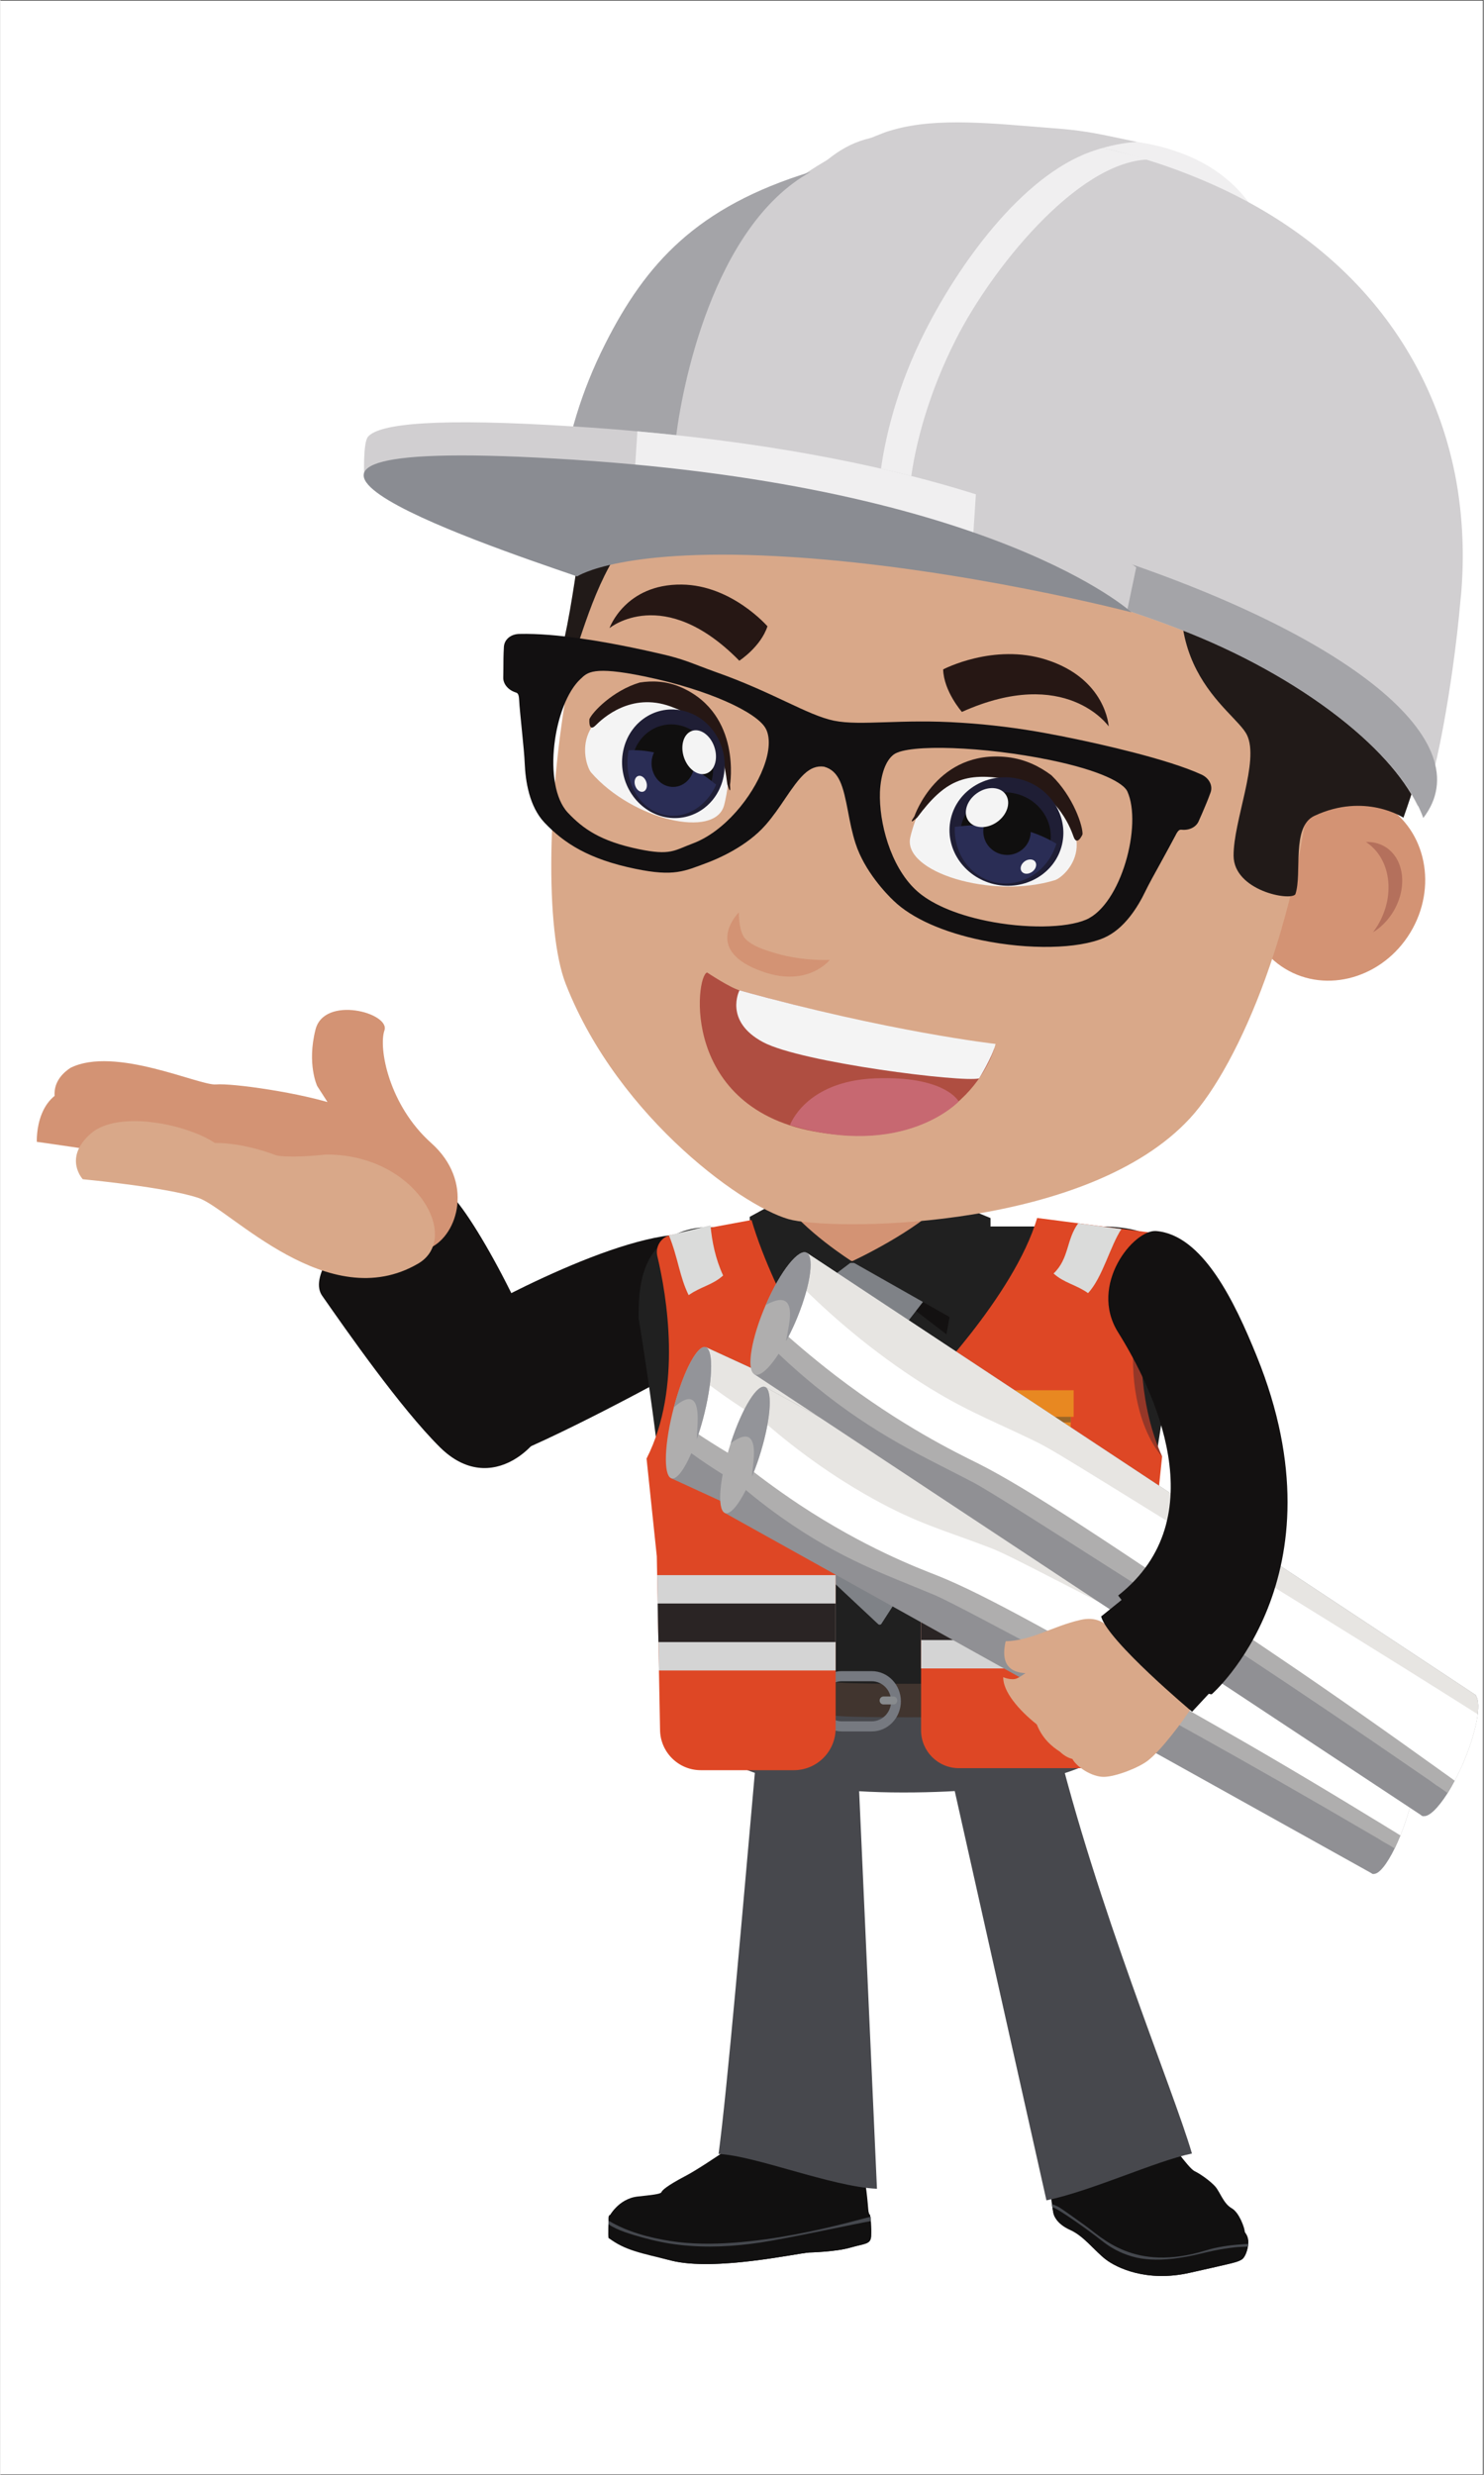
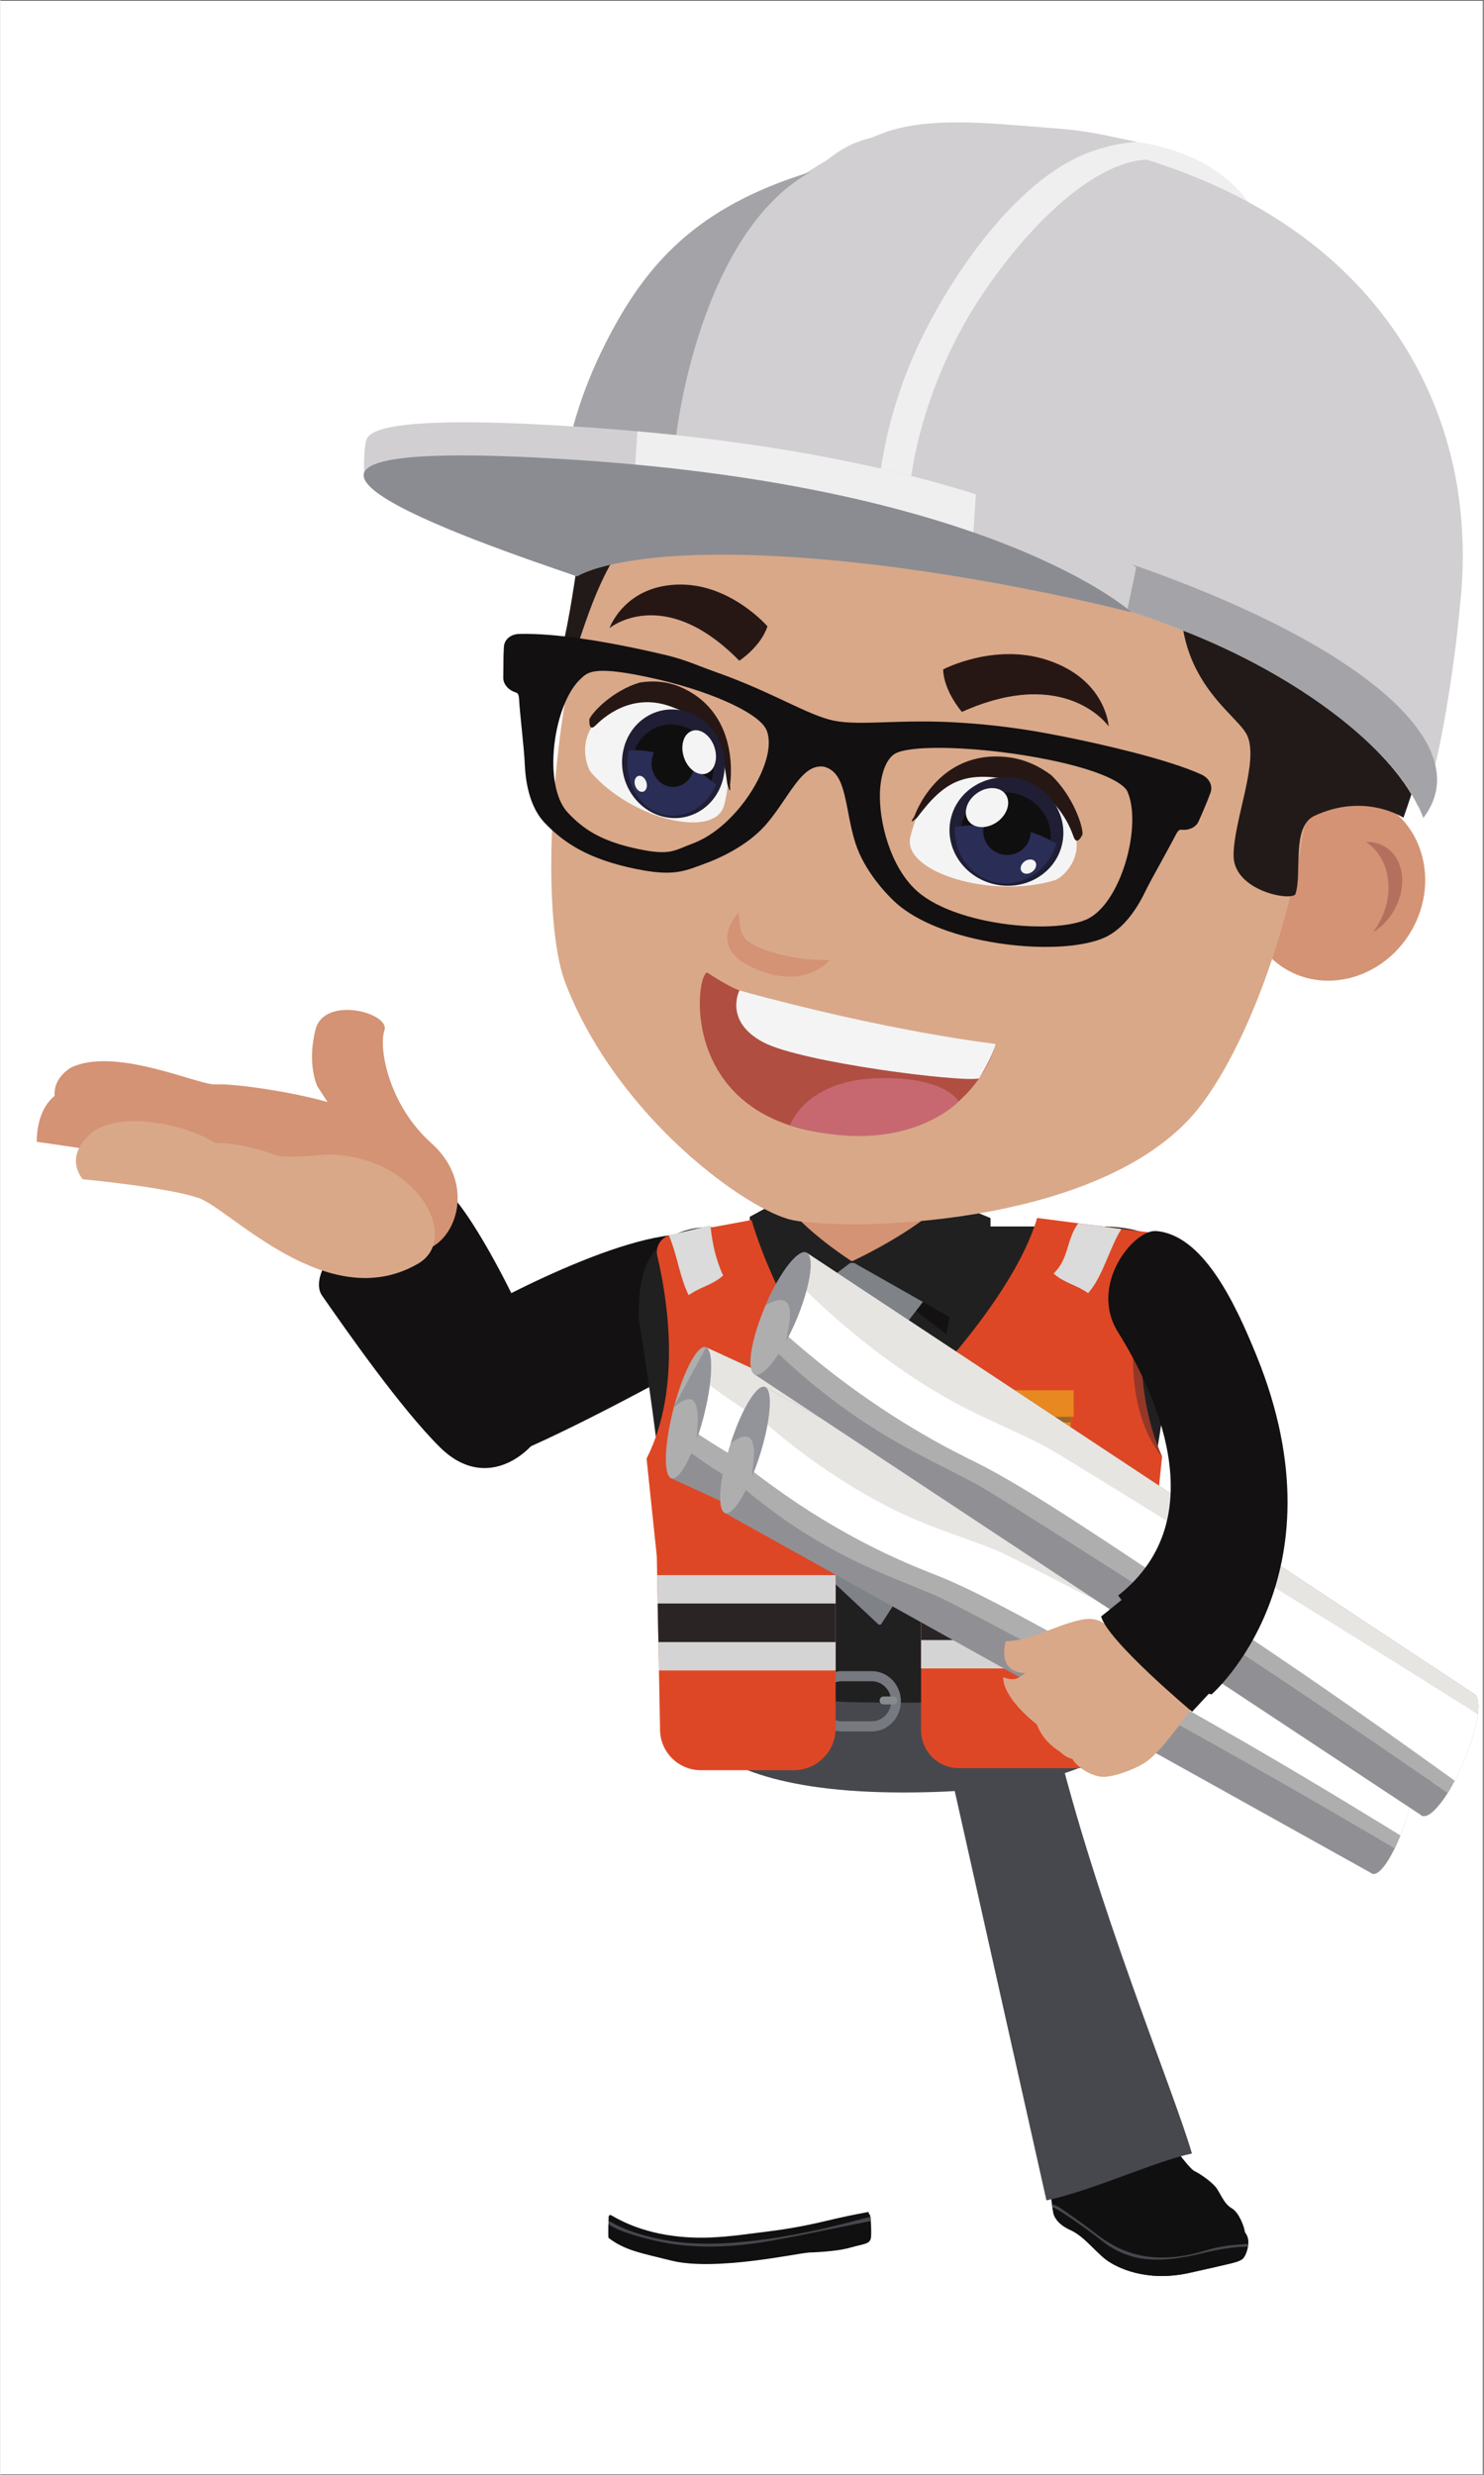
<svg xmlns="http://www.w3.org/2000/svg" width="300" zoomAndPan="magnify" viewBox="0 0 224.88 375" height="500" preserveAspectRatio="xMidYMid meet" version="1.0">
  <rect x="0" y="0" width="224.88" height="375" fill="#333333" stroke="none" />
  <defs>
    <clipPath id="b2ccc9da3e">
      <path d="M 0 0.102 L 224.762 0.102 L 224.762 374.898 L 0 374.898 Z M 0 0.102 " clip-rule="nonzero" />
    </clipPath>
    <clipPath id="55abd21fb1">
      <path d="M 5.105 164 L 46 164 L 46 176 L 5.105 176 Z M 5.105 164 " clip-rule="nonzero" />
    </clipPath>
    <clipPath id="3aee835005">
      <path d="M 214 256 L 224.738 256 L 224.738 276 L 214 276 Z M 214 256 " clip-rule="nonzero" />
    </clipPath>
    <clipPath id="2e743fb08c">
      <path d="M 116 189 L 224.738 189 L 224.738 272 L 116 272 Z M 116 189 " clip-rule="nonzero" />
    </clipPath>
    <clipPath id="c2d9b65e08">
      <path d="M 117 189 L 224.738 189 L 224.738 270 L 117 270 Z M 117 189 " clip-rule="nonzero" />
    </clipPath>
  </defs>
  <g clip-path="url(#b2ccc9da3e)">
    <path fill="#ffffff" d="M 0 0.102 L 224.879 0.102 L 224.879 382.395 L 0 382.395 Z M 0 0.102 " fill-opacity="1" fill-rule="nonzero" />
    <path fill="#ffffff" d="M 0 0.102 L 224.879 0.102 L 224.879 374.898 L 0 374.898 Z M 0 0.102 " fill-opacity="1" fill-rule="nonzero" />
    <path fill="#ffffff" d="M 0 0.102 L 224.879 0.102 L 224.879 374.898 L 0 374.898 Z M 0 0.102 " fill-opacity="1" fill-rule="nonzero" />
  </g>
  <path fill="#131111" d="M 106.016 187.117 C 95.633 185.68 73.926 197.562 66.926 201.617 C 60.414 205.383 65.312 224.961 74.633 221.551 C 83.953 218.141 100.578 209.008 103.668 207.32 C 110.863 203.395 119.832 189.031 106.016 187.117 " fill-opacity="1" fill-rule="nonzero" />
  <path fill="#131111" d="M 69.031 181.844 C 74.113 187.961 84.293 208.23 83.469 213.652 C 82.707 218.684 74.469 227.062 66.637 219.293 C 60.645 213.352 52.449 201.586 48.781 196.336 C 45.109 191.078 63.355 175.016 69.031 181.844 " fill-opacity="1" fill-rule="nonzero" />
  <path fill="#d39374" d="M 51.148 167.484 C 45.762 165.613 35.18 164.105 32.688 164.324 C 30.199 164.543 17.344 158.457 10.625 161.809 C 6.867 164.289 8.613 167.602 8.613 167.602 C 8.613 167.602 47.629 177.621 51.113 173.148 C 54.598 168.68 51.148 167.484 51.148 167.484 " fill-opacity="1" fill-rule="nonzero" />
  <g clip-path="url(#55abd21fb1)">
    <path fill="#d39374" d="M 12.191 173.984 C 8.09 173.371 5.523 173.02 5.523 173.02 C 5.523 173.02 5.105 164.492 12.754 164.711 C 20.406 164.934 27.695 168.273 27.695 168.273 C 27.695 168.273 35.516 168.008 39.309 169.594 C 43.105 171.184 45.09 172.418 45.09 172.418 C 45.09 172.418 38.137 177.844 12.191 173.984 " fill-opacity="1" fill-rule="nonzero" />
  </g>
  <path fill="#d39374" d="M 65.133 189.105 C 69.453 187.09 71.789 178.973 65.336 173.215 C 58.883 167.461 57.305 158.797 58.227 156.141 C 59.145 153.484 49.109 150.781 47.777 156.004 C 46.449 161.223 48.031 164.562 48.031 164.562 L 49.602 167 C 49.602 167 34.113 169.957 33.656 176.832 C 33.203 183.707 65.133 189.105 65.133 189.105 " fill-opacity="1" fill-rule="nonzero" />
  <path fill="#d9a889" d="M 63.348 191.465 C 70.031 187.547 62.859 174.789 49.281 174.949 C 43.27 175.57 41.762 175.043 41.762 175.043 C 41.762 175.043 37.105 173.16 32.508 173.188 C 28.402 170.41 17.855 168.102 13.676 171.793 C 9.496 175.484 12.492 178.688 12.492 178.688 C 12.492 178.688 25.352 179.902 30.09 181.543 C 34.832 183.191 49.711 199.445 63.348 191.465 " fill-opacity="1" fill-rule="nonzero" />
  <path fill="#111010" d="M 161.363 320.887 C 160.504 321.352 160.891 322.066 160.273 324.941 C 159.68 327.734 159.434 329.57 159.41 330.566 C 159.383 331.547 159.559 331.211 159.371 331.941 C 159.188 332.668 159.566 334.969 159.66 335.375 C 159.758 335.785 160.18 336.988 162.238 337.91 C 164.273 338.824 165.918 341.082 167.586 342.363 C 169.227 343.621 173.777 345.859 180.297 344.398 C 186.93 342.906 187.465 342.816 188.18 342.398 C 188.895 341.977 189.328 340.16 189.18 339.324 C 189.031 338.48 188.676 338.434 188.652 338.035 C 188.629 337.641 187.879 335.281 186.672 334.598 C 185.449 333.91 184.914 332.145 184.207 331.332 C 183.488 330.508 181.883 329.367 181.043 328.98 C 180.195 328.586 176.945 324.117 176.371 322.898 C 175.793 321.664 174.539 320.133 173.137 320.711 C 171.742 321.285 169.453 321.109 168.469 321.172 C 167.484 321.238 166.891 321.395 165.695 320.707 C 164.496 320.012 161.363 320.887 161.363 320.887 " fill-opacity="1" fill-rule="nonzero" />
  <path fill="#111010" d="M 185.559 339.695 C 185.457 339.707 185.348 339.727 185.246 339.742 C 185.41 339.707 185.398 339.715 185.203 339.754 C 185.047 339.781 184.891 339.812 184.73 339.848 C 184.422 339.918 184.109 339.992 183.801 340.074 C 183.184 340.238 182.574 340.422 181.961 340.598 C 180.609 340.992 179.254 341.363 177.883 341.531 C 175.223 341.855 172.531 341.348 170.238 340.281 C 167.941 339.207 166.168 337.496 164.172 335.918 C 163.895 335.703 163.613 335.484 163.328 335.273 C 163.203 335.184 163.078 335.098 162.949 335.012 C 162.898 334.973 162.867 334.953 162.844 334.938 C 162.82 334.926 162.797 334.906 162.766 334.891 C 162.277 334.586 161.75 334.332 161.211 334.09 C 160.582 333.809 159.953 333.52 159.355 333.184 C 159.426 334.086 159.602 335.113 159.66 335.375 C 159.758 335.785 160.18 336.988 162.238 337.91 C 164.273 338.824 165.918 341.082 167.586 342.363 C 169.227 343.621 173.777 345.859 180.297 344.398 C 186.93 342.906 187.465 342.816 188.18 342.398 C 188.863 341.996 189.289 340.32 189.199 339.441 C 187.984 339.5 186.773 339.52 185.559 339.695 " fill-opacity="1" fill-rule="nonzero" />
  <path fill="#45484e" d="M 166.816 339.395 C 168.379 340.648 169.738 341.359 171.504 341.895 C 175.23 343.023 179.91 341.98 181.797 341.531 C 182.965 341.25 184.707 340.812 187.207 340.527 C 187.75 340.461 188.598 340.453 189.141 340.422 C 189.195 340.188 189.176 340.238 189.195 340.016 C 188.801 340.031 188.406 340.07 188.016 340.094 C 186.316 340.211 184.445 340.48 182.785 340.996 C 171.848 344.367 167.031 339.012 164.348 337.145 C 163.688 336.68 161.23 334.898 160.633 334.527 C 160.266 334.293 159.848 334.137 159.434 333.977 C 159.48 334.332 159.473 334.191 159.516 334.453 C 160.457 334.703 165.355 338.223 166.816 339.395 " fill-opacity="1" fill-rule="nonzero" />
  <path fill="#47484d" d="M 180.66 326.316 C 177.816 316.57 166.188 288.867 159.898 262.859 L 143.52 266.152 L 158.598 333.414 C 165.672 331.922 174.965 327.516 180.66 326.316 " fill-opacity="1" fill-rule="nonzero" />
-   <path fill="#111010" d="M 115.504 321.961 C 115.055 322.367 106.996 328.066 103.984 329.656 C 100.973 331.242 100.332 331.887 100.219 332.18 C 100.105 332.473 98.609 332.617 96.648 332.828 C 93.629 333.152 92.215 335.969 92.215 336.055 C 92.215 336.145 92.16 338.965 92.215 339.109 C 92.273 339.258 97.188 341.41 101.754 342.551 C 108.367 344.191 120.773 341.43 122.645 341.316 C 122.645 341.316 126.633 341.227 128.863 340.578 C 131.094 339.934 131.957 340.109 132.016 338.82 C 132.066 337.523 131.957 335.676 131.793 335.559 C 131.625 335.441 131.625 335.234 131.512 333.941 C 131.402 332.652 131.207 331.035 131.066 330.562 C 130.926 330.094 130.953 330.508 130.926 329.832 C 130.898 329.152 131.012 327.598 130.453 326.836 C 129.895 326.074 128.805 325.863 128.055 326.426 C 127.301 326.98 126.156 328.453 124.344 328.598 C 122.531 328.742 120.078 327.98 119.297 326.715 C 118.516 325.453 116.676 322.605 116.285 322.664 C 115.895 322.723 115.504 321.961 115.504 321.961 " fill-opacity="1" fill-rule="nonzero" />
  <path fill="#111010" d="M 131.793 335.559 C 131.707 335.496 131.664 335.414 131.629 335.172 C 129.504 335.551 127.395 336 125.297 336.504 C 122.375 337.203 119.461 337.75 116.488 338.113 C 113.555 338.473 110.598 338.93 107.648 339.043 C 102.582 339.25 97.184 338.371 92.715 335.73 C 92.191 335.422 92.215 335.969 92.215 336.055 C 92.215 336.145 92.094 339.02 92.215 339.109 C 94.707 341.016 97.188 341.41 101.754 342.551 C 108.367 344.191 120.773 341.43 122.645 341.316 C 122.645 341.316 126.633 341.227 128.863 340.578 C 131.094 339.934 131.957 340.109 132.016 338.82 C 132.066 337.523 131.957 335.676 131.793 335.559 " fill-opacity="1" fill-rule="nonzero" />
  <path fill="#45484e" d="M 97.219 339.004 C 99.105 339.539 101.039 339.945 102.988 340.164 C 107.102 340.629 111.191 340.414 115.277 339.797 C 119.52 339.16 130.648 336.75 131.996 336.555 C 131.98 336.148 131.926 335.969 131.902 335.922 C 130.438 336.184 113.539 341.426 101.703 339.594 C 98.527 339.105 95.035 338.199 92.203 336.488 C 92.195 336.645 92.191 336.836 92.184 337.039 C 93.66 338.008 95.551 338.531 97.219 339.004 " fill-opacity="1" fill-rule="nonzero" />
-   <path fill="#47484d" d="M 114.641 264.277 C 114.68 264.352 114.715 264.426 114.754 264.504 C 112.461 290.336 110.195 316.668 108.887 326.383 C 114.426 326.629 126.031 331.352 132.902 331.66 L 129.914 265.035 L 114.641 264.277 " fill-opacity="1" fill-rule="nonzero" />
  <path fill="#47484d" d="M 173.004 254.059 C 174.047 258.66 174.227 271.609 136.863 271.609 C 98.027 271.609 102.246 254.059 102.246 254.059 C 102.246 254.059 145.047 257.324 173.004 254.059 " fill-opacity="1" fill-rule="nonzero" />
  <path fill="#d39374" d="M 125.969 169.652 C 125.969 169.652 137.293 168.578 137.543 169.652 C 138.406 173.367 140.598 183.422 143.398 183.422 C 146.82 183.422 146.414 186.117 151.246 186.117 C 151.246 199.098 133.098 243.438 133.098 243.438 C 133.098 243.438 113.734 199.527 113.734 186.551 C 118.859 186.551 118.184 183.422 121.66 183.422 C 124.918 183.422 125.969 169.652 125.969 169.652 " fill-opacity="1" fill-rule="nonzero" />
  <path fill="#202020" d="M 179.004 199.184 C 179.348 191.801 178.219 185.844 166.793 185.844 L 148.617 185.844 L 129.137 191.152 L 115.16 185.844 L 106.109 186.004 C 96.664 187.137 96.773 195.77 96.773 199.773 C 96.773 199.773 100.945 225.078 100.945 235.738 C 100.945 240.359 102.293 250.109 102.293 250.109 C 102.293 257.082 119.621 257.316 127.02 257.84 C 130.07 258.055 144.656 258.055 147.707 257.84 C 155.105 257.316 172.949 257.082 172.949 250.109 C 172.949 250.109 173.781 240.359 173.781 235.738 C 173.781 225.078 179.004 199.184 179.004 199.184 " fill-opacity="1" fill-rule="nonzero" />
  <path fill="#131111" d="M 129.137 191.152 L 118.906 201.777 C 118.906 201.777 114.965 178.09 119.145 184.113 C 122.484 188.93 129.137 191.152 129.137 191.152 " fill-opacity="1" fill-rule="nonzero" />
  <path fill="#131111" d="M 129.055 191.152 L 143.434 202.188 C 143.434 202.188 148.062 178.137 142.527 184.188 C 138.102 189.023 129.055 191.152 129.055 191.152 " fill-opacity="1" fill-rule="nonzero" />
-   <path fill="#41352f" d="M 147.473 254.98 C 144.555 255.195 130.586 255.195 127.668 254.98 C 121.172 254.5 104.617 254.262 101.914 248.848 C 101.699 250.883 101.527 252.328 101.527 252.328 C 101.527 259.301 120.582 259.535 127.668 260.059 C 130.586 260.273 144.555 260.273 147.473 260.059 C 154.555 259.535 173.613 259.301 173.613 252.328 C 173.613 252.328 173.441 250.883 173.227 248.848 C 170.52 254.262 153.969 254.5 147.473 254.98 " fill-opacity="1" fill-rule="nonzero" />
  <path fill="#47484d" d="M 146.727 254.168 L 148.855 254.168 L 148.855 260.688 L 146.727 260.688 L 146.727 254.168 " fill-opacity="1" fill-rule="nonzero" />
  <path fill="#47484d" d="M 112.609 253.141 L 114.734 253.656 L 114.734 260.172 L 112.609 259.66 L 112.609 253.141 " fill-opacity="1" fill-rule="nonzero" />
  <path fill="#767980" d="M 127.57 254.754 C 125.949 254.754 124.629 256.117 124.629 257.789 C 124.629 259.469 125.949 260.828 127.57 260.828 L 132.109 260.828 C 133.73 260.828 135.047 259.469 135.047 257.789 C 135.047 256.117 133.73 254.754 132.109 254.754 Z M 123.152 257.789 C 123.152 255.273 125.133 253.223 127.57 253.223 L 132.109 253.223 C 134.547 253.223 136.527 255.273 136.527 257.789 C 136.527 260.309 134.547 262.359 132.109 262.359 L 127.57 262.359 C 125.133 262.359 123.152 260.309 123.152 257.789 " fill-opacity="1" fill-rule="nonzero" />
  <path fill="#888b8e" d="M 133.305 257.668 C 133.305 257.336 133.57 257.066 133.891 257.066 L 135.398 257.066 C 135.723 257.066 135.984 257.336 135.984 257.668 C 135.984 258.004 135.723 258.273 135.398 258.273 L 133.891 258.273 C 133.57 258.273 133.305 258.004 133.305 257.668 " fill-opacity="1" fill-rule="nonzero" />
  <path fill="#7f8287" d="M 122.691 236.309 C 122.691 236.309 121.812 231.84 122.703 225.582 C 123.488 220.078 126.387 203.758 126.387 203.758 C 126.414 203.648 126.52 203.562 126.648 203.551 L 129.773 203.223 C 129.828 203.156 129.918 203.109 130.02 203.109 L 130.023 203.109 L 130.062 203.117 L 130.426 203.156 L 130.793 203.121 L 130.828 203.117 C 130.906 203.117 130.977 203.141 131.031 203.184 C 131.051 203.199 131.066 203.211 131.078 203.227 L 134.203 203.551 C 134.336 203.562 134.438 203.648 134.469 203.758 C 134.469 203.758 133.891 216.078 134.719 225.32 C 135.258 231.387 140.238 235.746 140.211 235.77 L 133.539 246.105 C 133.48 246.16 133.398 246.188 133.316 246.188 C 133.23 246.188 133.148 246.16 133.09 246.105 C 133.09 246.105 122.676 236.387 122.691 236.309 " fill-opacity="1" fill-rule="nonzero" />
  <path fill="#7f8287" d="M 121.566 191.344 L 120.359 196.531 C 120.359 196.531 125.465 202.98 125.516 203.48 C 125.566 203.98 126.723 203.914 126.723 203.914 L 134.113 203.914 C 134.113 203.914 135.254 203.98 135.309 203.48 C 135.363 202.98 140.453 196.547 140.453 196.547 L 139.191 191.309 C 135.562 191.371 125.418 191.387 121.566 191.344 " fill-opacity="1" fill-rule="nonzero" />
  <path fill="#202020" d="M 129.137 191.152 L 118.238 199.395 C 118.238 199.395 113.699 195.523 113.617 184.379 L 118.477 181.73 C 121.816 186.547 129.137 191.152 129.137 191.152 " fill-opacity="1" fill-rule="nonzero" />
  <path fill="#202020" d="M 129.055 191.152 L 144.27 199.773 C 144.27 199.773 150.367 195.922 150.117 184.57 L 143.363 181.773 C 138.938 186.609 129.055 191.152 129.055 191.152 " fill-opacity="1" fill-rule="nonzero" />
  <path fill="#de4725" d="M 113.887 184.863 L 101.703 187.121 C 100.203 187.402 99.25 188.875 99.605 190.355 C 100.996 196.188 103.441 210.254 97.969 221.016 L 99.523 235.824 L 100.016 262.168 C 100.078 265.535 102.828 268.234 106.199 268.234 L 120.297 268.234 C 123.797 268.234 126.637 265.395 126.637 261.895 L 126.637 211.051 C 126.637 211.051 117.387 196.805 113.887 184.863 " fill-opacity="1" fill-rule="nonzero" />
  <path fill="#d4d4d4" d="M 126.637 253.121 L 99.844 253.121 L 99.578 238.672 L 126.637 238.672 L 126.637 253.121 " fill-opacity="1" fill-rule="nonzero" />
  <path fill="#2a2424" d="M 126.637 248.82 L 99.766 248.82 L 99.656 242.977 L 126.637 242.977 L 126.637 248.82 " fill-opacity="1" fill-rule="nonzero" />
  <path fill="#e88821" d="M 105.074 223.754 L 112.762 226.238 L 120.445 223.754 L 120.445 211.48 L 105.074 211.48 L 105.074 223.754 " fill-opacity="1" fill-rule="nonzero" />
  <path fill="#e88821" d="M 104.633 214.992 L 120.891 214.992 L 120.891 210.969 L 104.633 210.969 Z M 104.633 214.992 " fill-opacity="1" fill-rule="nonzero" />
  <path fill="#9b6627" d="M 105.074 215.832 L 120.445 215.832 L 120.445 214.992 L 105.074 214.992 Z M 105.074 215.832 " fill-opacity="1" fill-rule="nonzero" />
  <path fill="#ffffff" d="M 112.109 214.066 C 112.109 214.422 112.398 214.715 112.762 214.715 C 113.117 214.715 113.406 214.422 113.406 214.066 C 113.406 213.707 113.117 213.418 112.762 213.418 C 112.398 213.418 112.109 213.707 112.109 214.066 " fill-opacity="1" fill-rule="nonzero" />
  <path fill="#dadbda" d="M 104.352 196.25 C 102.969 193.469 102.746 190.574 101.359 187.188 L 107.664 185.664 C 107.879 188.109 108.422 190.773 109.578 193.273 C 107.949 194.742 106.203 194.945 104.352 196.25 " fill-opacity="1" fill-rule="nonzero" />
  <path fill="#de4725" d="M 157.188 184.555 L 175.527 186.922 C 175.527 186.922 169.059 206.789 176.137 220.711 L 174.582 235.516 L 174.09 261.859 C 174.027 265.227 171.277 267.926 167.906 267.926 L 145.32 267.926 C 142.156 267.926 139.59 265.359 139.59 262.195 L 139.59 210.742 C 139.59 210.742 153.691 196.496 157.188 184.555 " fill-opacity="1" fill-rule="nonzero" />
  <path fill="#d4d4d4" d="M 139.59 252.816 L 174.262 252.816 L 174.527 238.363 L 139.59 238.363 L 139.59 252.816 " fill-opacity="1" fill-rule="nonzero" />
  <path fill="#2a2424" d="M 139.59 248.512 L 174.344 248.512 L 174.449 242.668 L 139.59 242.668 L 139.59 248.512 " fill-opacity="1" fill-rule="nonzero" />
  <path fill="#e88821" d="M 162.281 223.445 L 154.594 225.934 L 146.906 223.445 L 146.906 211.176 L 162.281 211.176 L 162.281 223.445 " fill-opacity="1" fill-rule="nonzero" />
  <path fill="#e88821" d="M 162.723 214.688 L 146.465 214.688 L 146.465 210.66 L 162.723 210.66 L 162.723 214.688 " fill-opacity="1" fill-rule="nonzero" />
  <path fill="#9b6627" d="M 146.906 215.527 L 162.281 215.527 L 162.281 214.688 L 146.906 214.688 Z M 146.906 215.527 " fill-opacity="1" fill-rule="nonzero" />
  <path fill="#ffffff" d="M 155.242 213.758 C 155.242 214.117 154.953 214.406 154.594 214.406 C 154.234 214.406 153.945 214.117 153.945 213.758 C 153.945 213.398 154.234 213.109 154.594 213.109 C 154.953 213.109 155.242 213.398 155.242 213.758 " fill-opacity="1" fill-rule="nonzero" />
  <path fill="#dadbda" d="M 164.906 195.941 C 167.094 193.621 168.277 188.766 169.969 186.23 L 163.414 185.359 C 161.574 187.883 162.062 190.711 159.68 192.969 C 161.309 194.434 163.051 194.637 164.906 195.941 " fill-opacity="1" fill-rule="nonzero" />
  <path fill="#953728" d="M 175.527 186.922 C 175.527 186.922 169.395 205.574 176.137 220.711 C 176.137 220.711 166.609 211.176 175.527 186.922 " fill-opacity="1" fill-rule="nonzero" />
  <path fill="#d39374" d="M 213.754 141.336 C 209.582 148.184 201.086 150.625 194.777 146.785 C 188.465 142.941 186.727 134.277 190.898 127.426 C 195.07 120.578 203.566 118.141 209.879 121.98 C 216.188 125.82 217.926 134.484 213.754 141.336 " fill-opacity="1" fill-rule="nonzero" />
  <path fill="#b4705c" d="M 208.77 140.305 C 208.562 140.641 208.34 140.957 208.113 141.266 C 209.281 140.551 210.352 139.5 211.164 138.168 C 213.398 134.492 212.855 130.082 209.945 128.312 C 209.062 127.773 208.066 127.547 207.043 127.586 C 210.801 130.039 211.59 135.676 208.77 140.305 " fill-opacity="1" fill-rule="nonzero" />
  <path fill="#d9a889" d="M 195.633 77.934 C 194.734 75.93 176.234 69.297 172.879 69.223 C 159.082 68.914 121.371 58.695 106.016 61.949 C 88.719 65.617 87.895 94.039 86.543 100.98 C 82.789 120.262 82.562 141.047 85.719 149.109 C 93.793 169.711 113.562 183.559 120.129 184.887 C 128.152 186.504 165.004 186.07 180.348 169.465 C 187.965 161.223 197.078 139.172 198.852 115.465 C 199.77 103.156 199.973 87.605 195.633 77.934 " fill-opacity="1" fill-rule="nonzero" />
  <path fill="#d39374" d="M 125.746 145.449 C 125.746 145.449 121.836 145.68 117.715 144.492 C 115.723 143.918 114.102 143.375 113 142.312 C 111.93 141.285 111.961 138.25 111.961 138.25 C 111.961 138.25 106.141 144.012 115.711 147.277 C 122.523 149.605 125.746 145.449 125.746 145.449 " fill-opacity="1" fill-rule="nonzero" />
  <path fill="#f4f4f4" d="M 137.957 126.867 C 139.188 121.598 144.277 110.461 156.25 118.637 C 168.227 126.816 161.383 132.91 159.891 133.367 C 150.344 136.309 136.723 132.137 137.957 126.867 " fill-opacity="1" fill-rule="nonzero" />
  <path fill="#261714" d="M 164.074 126.422 L 164.066 126.434 C 164.16 125.293 162.73 120.746 159.352 117.48 C 157.605 116.168 155.41 115.039 152.703 114.73 C 141.98 113.516 138.574 123.707 138.574 123.707 C 137.465 125.305 139.012 123.863 139.012 123.863 C 143.121 118.359 146.148 116.84 153.043 118.145 C 159.938 119.453 162.156 125.195 162.703 126.766 C 163.246 128.332 164.074 126.422 164.074 126.422 " fill-opacity="1" fill-rule="nonzero" />
  <path fill="#1f1e35" d="M 160.961 127.969 C 159.934 132.375 155.324 135.066 150.672 133.98 C 146.016 132.895 143.078 128.438 144.105 124.031 C 145.137 119.625 149.742 116.934 154.398 118.02 C 159.051 119.105 161.992 123.562 160.961 127.969 " fill-opacity="1" fill-rule="nonzero" />
  <path fill="#100f0f" d="M 159.094 128.145 C 158.277 131.645 154.617 133.785 150.918 132.922 C 147.219 132.059 144.883 128.52 145.699 125.016 C 146.516 121.52 150.18 119.379 153.879 120.242 C 157.578 121.105 159.91 124.645 159.094 128.145 " fill-opacity="1" fill-rule="nonzero" />
  <path fill="#2a2d55" d="M 156.211 126.066 C 156.207 126.312 156.184 126.559 156.125 126.809 C 155.68 128.719 153.742 129.906 151.812 129.453 C 149.875 129.004 148.668 127.086 149.117 125.172 C 149.129 125.117 149.16 125.062 149.172 125.012 C 147.605 125.004 146.094 125.109 144.711 125.297 C 144.516 129.219 146.961 132.797 150.707 133.672 C 154.77 134.621 158.844 132.027 160.105 127.848 C 158.848 127.078 157.535 126.5 156.211 126.066 " fill-opacity="1" fill-rule="nonzero" />
  <path fill="#f4f4f4" d="M 152.426 120.398 C 153.25 121.609 152.656 123.48 151.086 124.574 C 149.52 125.664 147.574 125.562 146.75 124.344 C 145.922 123.137 146.523 121.262 148.09 120.172 C 149.656 119.082 151.602 119.184 152.426 120.398 " fill-opacity="1" fill-rule="nonzero" />
  <path fill="#f4f4f4" d="M 156.906 130.586 C 157.207 131.031 156.988 131.719 156.414 132.117 C 155.84 132.52 155.129 132.48 154.828 132.035 C 154.523 131.594 154.742 130.906 155.316 130.504 C 155.887 130.109 156.602 130.145 156.906 130.586 " fill-opacity="1" fill-rule="nonzero" />
  <path fill="#261714" d="M 168.035 110.066 C 168.035 110.066 161.574 100.785 145.781 107.875 C 145.781 107.875 143.031 104.754 142.938 101.434 C 142.938 101.434 150.598 97.402 158.602 99.973 C 167.656 102.875 168.035 110.066 168.035 110.066 " fill-opacity="1" fill-rule="nonzero" />
  <path fill="#261714" d="M 167.504 108.949 C 166.996 106.859 165.148 102.434 158.496 100.297 C 154.102 98.891 149.801 99.52 146.965 100.301 C 145.109 100.809 143.773 101.414 143.293 101.645 C 143.465 104.262 145.316 106.754 145.879 107.453 C 147.488 106.742 149.074 106.172 150.594 105.754 C 160.219 103.109 165.586 107.055 167.504 108.949 " fill-opacity="1" fill-rule="nonzero" />
  <path fill="#f4f4f4" d="M 109.738 121.977 C 111.066 116.77 111.906 104.562 98.879 105.93 C 85.852 107.301 88.598 115.945 89.57 117.062 C 95.828 124.254 108.41 127.188 109.738 121.977 " fill-opacity="1" fill-rule="nonzero" />
  <path fill="#261714" d="M 89.305 108.965 L 89.301 108.977 C 89.727 107.93 92.84 104.641 96.934 103.422 C 98.887 103.113 101.113 103.188 103.387 104.227 C 112.387 108.344 110.625 118.914 110.625 118.914 C 110.805 120.848 110.215 118.836 110.215 118.836 C 109.371 112.035 107.641 109.238 101.625 107.051 C 95.609 104.863 91.352 108.816 90.234 109.926 C 89.125 111.035 89.305 108.965 89.305 108.965 " fill-opacity="1" fill-rule="nonzero" />
  <path fill="#1f1e35" d="M 94.52 113.379 C 93.41 117.734 95.875 122.316 100.023 123.617 C 104.176 124.918 108.441 122.438 109.551 118.086 C 110.664 113.727 108.199 109.145 104.047 107.844 C 99.895 106.547 95.629 109.023 94.52 113.379 " fill-opacity="1" fill-rule="nonzero" />
  <path fill="#100f0f" d="M 95.918 114.434 C 95.035 117.895 96.992 121.535 100.293 122.57 C 103.59 123.602 106.98 121.633 107.863 118.172 C 108.742 114.715 106.781 111.07 103.484 110.039 C 100.188 109.008 96.801 110.98 95.918 114.434 " fill-opacity="1" fill-rule="nonzero" />
  <path fill="#2a2d55" d="M 99.102 114.012 C 99 114.227 98.91 114.457 98.848 114.703 C 98.363 116.594 99.375 118.566 101.098 119.105 C 102.824 119.645 104.613 118.547 105.094 116.66 C 105.109 116.602 105.109 116.547 105.121 116.492 C 106.363 117.246 107.512 118.062 108.52 118.895 C 106.965 122.426 103.469 124.375 100.129 123.332 C 96.508 122.199 94.418 117.957 95.246 113.691 C 96.578 113.625 97.867 113.75 99.102 114.012 " fill-opacity="1" fill-rule="nonzero" />
  <path fill="#f4f4f4" d="M 104.566 110.879 C 103.387 111.539 103.039 113.465 103.801 115.184 C 104.562 116.895 106.145 117.742 107.324 117.078 C 108.508 116.418 108.852 114.492 108.09 112.777 C 107.328 111.062 105.746 110.215 104.566 110.879 " fill-opacity="1" fill-rule="nonzero" />
  <path fill="#f4f4f4" d="M 96.582 117.633 C 96.148 117.875 96.02 118.582 96.305 119.207 C 96.578 119.836 97.16 120.152 97.59 119.902 C 98.023 119.664 98.148 118.957 97.871 118.328 C 97.594 117.703 97.016 117.391 96.582 117.633 " fill-opacity="1" fill-rule="nonzero" />
  <path fill="#261714" d="M 92.348 95.18 C 92.348 95.18 100.527 88.41 112.031 100.117 C 112.031 100.117 115.273 98.023 116.301 94.902 C 116.301 94.902 110.887 88.66 103.305 88.578 C 94.723 88.477 92.348 95.18 92.348 95.18 " fill-opacity="1" fill-rule="nonzero" />
  <path fill="#261714" d="M 93.125 94.289 C 94.156 92.465 96.992 88.852 103.301 88.922 C 107.465 88.969 110.969 90.926 113.172 92.555 C 114.617 93.625 115.59 94.617 115.938 94.988 C 115.043 97.422 112.746 99.199 112.066 99.688 C 110.891 98.504 109.695 97.465 108.512 96.59 C 101.023 91.047 95.305 93.098 93.125 94.289 " fill-opacity="1" fill-rule="nonzero" />
  <path fill="#af4e41" d="M 107.156 147.363 C 107.156 147.363 110.598 149.656 112.059 150.059 C 117.914 151.688 133.391 155.82 150.684 158.906 C 150.684 158.906 146.117 175.074 124.164 171.582 C 102.988 168.211 105.375 147.75 107.156 147.363 " fill-opacity="1" fill-rule="nonzero" />
  <path fill="#c76871" d="M 119.715 170.484 C 119.715 170.484 122.043 163.797 132.672 163.398 C 143.297 162.996 145.297 166.906 145.297 166.906 C 145.297 166.906 137.031 175.711 119.715 170.484 " fill-opacity="1" fill-rule="nonzero" />
  <path fill="#f4f4f4" d="M 112.059 150.059 C 112.059 150.059 109.625 154.719 115.648 157.922 C 121.457 161.016 146.008 164.07 148.391 163.402 C 148.391 163.402 150.398 160.215 150.887 158.184 C 150.887 158.184 134.691 156.359 112.059 150.059 " fill-opacity="1" fill-rule="nonzero" />
  <path fill="#d1cfd1" d="M 207.961 250.547 C 208.031 250.59 208.086 250.625 208.152 250.691 C 209.145 251.672 208.852 256.301 207.48 261.453 C 207.227 262.406 206.953 263.305 206.672 264.133 C 206.43 264.867 206.16 265.574 205.898 266.211 C 204.816 268.797 203.668 270.445 202.863 270.406 C 202.812 270.418 202.77 270.41 202.707 270.391 L 202.648 270.379 C 201.824 270.023 201.66 267.605 202.121 264.352 C 202.219 263.625 202.367 262.84 202.535 262.008 C 202.703 261.18 202.891 260.332 203.133 259.449 C 204.594 253.98 206.77 249.977 207.961 250.547 " fill-opacity="1" fill-rule="nonzero" />
  <path fill="#909094" d="M 106.992 204.156 L 208.164 250.621 L 208.152 250.691 L 204.805 263.172 L 204.207 265.395 L 202.859 270.406 L 202.852 270.477 L 202.711 270.391 L 202.648 270.379 L 101.68 223.988 L 103.066 218.84 L 103.832 215.957 L 106.992 204.156 " fill-opacity="1" fill-rule="nonzero" />
  <path fill="#afaeae" d="M 106.992 204.156 L 208.164 250.621 L 208.152 250.691 C 209.145 251.672 208.852 256.301 207.48 261.453 C 207.227 262.406 206.953 263.305 206.672 264.133 C 206.43 264.867 206.16 265.574 205.898 266.211 C 205.328 265.922 204.773 265.633 204.207 265.395 C 203.512 265.023 202.809 264.672 202.121 264.352 C 181.766 254.438 166.602 247.641 157.031 243.453 C 143.242 237.418 136.355 234.43 134.223 233.715 C 126.992 231.336 119.852 229.641 110.375 223.926 C 107.188 222 104.664 220.168 103.047 218.957 L 103.066 218.84 L 103.832 215.957 L 106.992 204.156 " fill-opacity="1" fill-rule="nonzero" />
  <path fill="#e7e5e2" d="M 106.988 204.16 L 208.16 250.621 L 208.148 250.691 C 208.547 251.086 208.742 252.055 208.738 253.434 C 208.738 255.473 208.297 258.363 207.48 261.453 C 207.227 262.406 206.949 263.305 206.672 264.133 C 206.047 263.801 205.422 263.473 204.801 263.172 C 204.031 262.781 203.277 262.371 202.531 262.012 C 192.57 256.902 184.086 252.777 177.543 249.703 C 153.871 238.555 142.023 232.988 134.512 230.688 C 131.316 229.727 123.215 227.395 113.047 221.723 C 109.184 219.551 106.031 217.488 103.832 215.957 L 105.805 208.559 L 106.988 204.16 " fill-opacity="1" fill-rule="nonzero" />
  <path fill="#ffffff" d="M 105.805 208.559 C 109.926 211.789 116.152 216.145 124.164 219.809 C 131.02 222.938 134.977 223.605 141.461 225.453 C 144.902 226.426 144.996 226.598 181.27 241.781 C 187.965 244.602 194.887 247.48 204.57 251.645 C 206.059 252.293 207.449 252.891 208.738 253.434 C 208.738 255.473 208.297 258.363 207.48 261.453 C 207.223 262.406 206.949 263.305 206.672 264.133 C 206.047 263.801 205.422 263.473 204.801 263.172 C 204.031 262.781 203.277 262.371 202.531 262.012 C 192.57 256.902 184.086 252.777 177.543 249.703 C 153.871 238.555 142.023 232.988 134.512 230.688 C 131.316 229.727 123.215 227.395 113.047 221.723 C 109.184 219.551 106.031 217.488 103.832 215.957 L 105.805 208.559 " fill-opacity="1" fill-rule="nonzero" />
  <path fill="#afaeae" d="M 106.988 204.156 C 108.188 204.707 107.973 209.598 106.512 215.066 C 106.223 216.129 105.91 217.141 105.582 218.078 C 104.23 221.926 102.645 224.43 101.68 223.988 C 100.484 223.441 100.68 218.645 102.113 213.242 C 102.121 213.195 102.148 213.129 102.16 213.082 C 103.625 207.59 105.793 203.609 106.988 204.156 " fill-opacity="1" fill-rule="nonzero" />
-   <path fill="#939499" d="M 106.988 204.156 C 108.188 204.707 107.973 209.598 106.512 215.066 C 106.223 216.129 105.91 217.141 105.582 218.078 C 105.598 216.551 106.121 213.195 105.047 212.242 C 104.402 211.668 103.344 212.172 102.113 213.242 C 102.121 213.195 102.148 213.129 102.16 213.082 C 103.625 207.59 105.793 203.609 106.988 204.156 " fill-opacity="1" fill-rule="nonzero" />
+   <path fill="#939499" d="M 106.988 204.156 C 108.188 204.707 107.973 209.598 106.512 215.066 C 106.223 216.129 105.91 217.141 105.582 218.078 C 105.598 216.551 106.121 213.195 105.047 212.242 C 104.402 211.668 103.344 212.172 102.113 213.242 C 102.121 213.195 102.148 213.129 102.16 213.082 " fill-opacity="1" fill-rule="nonzero" />
  <path fill="#909094" d="M 214.184 264.859 C 214.25 264.906 214.305 264.949 214.367 265.02 C 215.305 266.07 214.801 270.598 213.191 275.543 C 212.898 276.461 212.582 277.32 212.266 278.109 C 211.988 278.812 211.684 279.484 211.398 280.086 C 210.199 282.531 208.98 284.051 208.18 283.941 C 208.129 283.949 208.09 283.934 208.031 283.914 L 207.973 283.895 C 207.168 283.469 207.121 281.078 207.727 277.918 C 207.863 277.215 208.047 276.453 208.25 275.652 C 208.461 274.852 208.688 274.031 208.965 273.184 C 210.676 267.934 213.023 264.191 214.184 264.859 " fill-opacity="1" fill-rule="nonzero" />
  <path fill="#909094" d="M 116.004 210.195 L 214.383 264.949 L 214.367 265.016 L 210.453 276.996 L 209.758 279.129 L 208.184 283.941 L 208.168 284.008 L 208.031 283.914 L 207.973 283.895 L 109.789 229.23 L 111.41 224.289 L 112.309 221.523 L 116.004 210.195 " fill-opacity="1" fill-rule="nonzero" />
  <path fill="#afaeae" d="M 116 210.195 L 214.383 264.949 L 214.367 265.02 C 215.305 266.07 214.801 270.598 213.191 275.543 C 212.898 276.461 212.582 277.32 212.266 278.109 C 211.988 278.812 211.684 279.484 211.398 280.086 C 210.844 279.75 210.305 279.418 209.754 279.129 C 209.078 278.703 208.398 278.297 207.727 277.918 C 187.961 266.344 173.211 258.301 163.895 253.328 C 150.469 246.16 143.77 242.602 141.68 241.711 C 134.602 238.723 127.59 236.414 118.438 229.949 C 115.355 227.766 112.938 225.738 111.383 224.402 L 111.41 224.289 L 112.305 221.523 L 116 210.195 " fill-opacity="1" fill-rule="nonzero" />
  <path fill="#e7e5e2" d="M 116 210.195 L 214.383 264.949 L 214.367 265.02 C 214.742 265.438 214.891 266.41 214.824 267.77 C 214.727 269.773 214.152 272.578 213.195 275.543 C 212.898 276.461 212.582 277.32 212.266 278.109 C 211.66 277.73 211.051 277.348 210.453 276.996 C 209.707 276.543 208.977 276.07 208.254 275.652 C 198.59 269.734 190.348 264.918 183.992 261.309 C 160.984 248.227 149.473 241.691 142.113 238.754 C 138.98 237.523 131.039 234.508 121.195 228.02 C 117.457 225.535 114.422 223.223 112.309 221.523 L 114.617 214.418 L 116 210.195 " fill-opacity="1" fill-rule="nonzero" />
  <path fill="#ffffff" d="M 114.617 214.418 C 118.562 217.969 124.547 222.805 132.336 227.125 C 139.008 230.816 142.906 231.828 149.266 234.227 C 152.645 235.492 152.73 235.668 188.066 253.848 C 194.59 257.223 201.332 260.672 210.762 265.637 C 212.215 266.406 213.566 267.113 214.824 267.77 C 214.727 269.773 214.152 272.578 213.195 275.543 C 212.898 276.461 212.582 277.32 212.266 278.109 C 211.66 277.73 211.051 277.348 210.453 276.996 C 209.703 276.543 208.977 276.07 208.25 275.652 C 198.59 269.734 190.348 264.918 183.988 261.309 C 160.984 248.227 149.469 241.691 142.113 238.754 C 138.98 237.523 131.039 234.508 121.195 228.02 C 117.457 225.535 114.422 223.227 112.309 221.523 L 114.617 214.418 " fill-opacity="1" fill-rule="nonzero" />
  <path fill="#afaeae" d="M 116 210.195 C 117.164 210.84 116.723 215.633 115.012 220.883 C 114.676 221.906 114.316 222.875 113.945 223.762 C 112.422 227.43 110.73 229.75 109.789 229.23 C 108.625 228.586 109.047 223.883 110.727 218.695 C 110.738 218.652 110.77 218.59 110.777 218.547 C 112.492 213.273 114.84 209.551 116 210.195 " fill-opacity="1" fill-rule="nonzero" />
  <path fill="#939499" d="M 116 210.195 C 117.164 210.84 116.723 215.633 115.012 220.883 C 114.676 221.906 114.316 222.875 113.945 223.762 C 114.035 222.266 114.715 219.012 113.691 217.977 C 113.078 217.352 112 217.754 110.727 218.695 C 110.738 218.652 110.77 218.59 110.777 218.547 C 112.492 213.273 114.84 209.551 116 210.195 " fill-opacity="1" fill-rule="nonzero" />
  <g clip-path="url(#3aee835005)">
    <path fill="#909094" d="M 223.504 256.746 C 223.574 256.805 223.629 256.855 223.691 256.934 C 224.621 258.105 223.754 262.586 221.68 267.355 C 221.293 268.238 220.895 269.062 220.5 269.816 C 220.152 270.488 219.781 271.129 219.43 271.699 C 217.969 274.008 216.555 275.379 215.711 275.176 C 215.656 275.176 215.609 275.156 215.547 275.129 L 215.488 275.102 C 214.66 274.578 214.777 272.168 215.656 269.07 C 215.852 268.383 216.102 267.641 216.379 266.859 C 216.656 266.082 216.961 265.285 217.32 264.469 C 219.527 259.406 222.312 255.938 223.504 256.746 " fill-opacity="1" fill-rule="nonzero" />
  </g>
  <path fill="#909094" d="M 122.293 189.863 L 223.711 256.867 L 223.691 256.93 L 218.641 268.477 L 217.742 270.535 L 215.711 275.176 L 215.688 275.238 L 215.551 275.129 L 215.488 275.102 L 114.277 208.215 L 116.367 203.449 L 117.523 200.781 L 122.293 189.863 " fill-opacity="1" fill-rule="nonzero" />
  <g clip-path="url(#2e743fb08c)">
    <path fill="#afaeae" d="M 122.293 189.863 L 223.711 256.867 L 223.691 256.934 C 224.621 258.105 223.754 262.586 221.68 267.355 C 221.293 268.238 220.895 269.062 220.5 269.816 C 220.152 270.488 219.781 271.129 219.43 271.699 C 218.863 271.289 218.309 270.891 217.738 270.535 C 217.047 270.023 216.348 269.535 215.656 269.07 C 195.32 255.035 180.098 245.156 170.48 239.023 C 156.621 230.184 149.703 225.793 147.531 224.641 C 140.164 220.781 132.816 217.605 123.484 209.992 C 120.344 207.426 117.898 205.094 116.328 203.562 L 116.367 203.449 L 117.523 200.781 L 122.293 189.863 " fill-opacity="1" fill-rule="nonzero" />
  </g>
  <g clip-path="url(#c2d9b65e08)">
    <path fill="#e7e5e2" d="M 122.293 189.863 L 223.711 256.867 L 223.691 256.93 C 224.062 257.402 224.152 258.395 223.98 259.75 C 223.734 261.75 222.918 264.496 221.68 267.355 C 221.293 268.238 220.895 269.062 220.5 269.816 C 219.879 269.359 219.258 268.906 218.641 268.477 C 217.871 267.934 217.125 267.371 216.379 266.859 C 206.457 259.738 197.977 253.895 191.43 249.492 C 167.73 233.543 155.875 225.578 148.207 221.73 C 144.938 220.109 136.652 216.109 126.578 208.391 C 122.75 205.441 119.668 202.75 117.523 200.781 L 120.508 193.934 L 122.293 189.863 " fill-opacity="1" fill-rule="nonzero" />
  </g>
  <path fill="#ffffff" d="M 120.508 193.934 C 124.48 197.977 130.539 203.566 138.57 208.855 C 145.449 213.379 149.551 214.871 156.188 218.055 C 159.715 219.742 159.797 219.926 196.328 242.5 C 203.074 246.688 210.047 250.977 219.789 257.109 C 221.285 258.059 222.684 258.941 223.98 259.75 C 223.734 261.75 222.922 264.496 221.68 267.355 C 221.297 268.238 220.895 269.062 220.504 269.816 C 219.883 269.359 219.258 268.906 218.641 268.477 C 217.871 267.93 217.125 267.371 216.379 266.859 C 206.461 259.738 197.98 253.891 191.43 249.492 C 167.734 233.543 155.875 225.574 148.207 221.727 C 144.941 220.109 136.652 216.109 126.578 208.391 C 122.754 205.441 119.672 202.75 117.527 200.781 L 120.508 193.934 " fill-opacity="1" fill-rule="nonzero" />
  <path fill="#afaeae" d="M 122.293 189.863 C 123.492 190.652 122.676 195.41 120.469 200.473 C 120.031 201.457 119.578 202.383 119.121 203.23 C 117.227 206.727 115.246 208.852 114.277 208.215 C 113.078 207.426 113.867 202.754 116.035 197.75 C 116.051 197.707 116.09 197.648 116.102 197.605 C 118.316 192.523 121.094 189.074 122.293 189.863 " fill-opacity="1" fill-rule="nonzero" />
  <path fill="#939499" d="M 122.293 189.863 C 123.492 190.652 122.676 195.41 120.469 200.473 C 120.031 201.457 119.578 202.383 119.121 203.23 C 119.32 201.738 120.281 198.555 119.262 197.391 C 118.648 196.688 117.465 196.961 116.035 197.75 C 116.051 197.707 116.09 197.648 116.102 197.605 C 118.316 192.523 121.094 189.074 122.293 189.863 " fill-opacity="1" fill-rule="nonzero" />
  <path fill="#d9a889" d="M 170.824 246.562 C 171 245.941 175.469 252.98 180.68 258.645 C 179.367 260.695 176.055 265.184 173.961 266.793 C 172.555 267.875 169.098 269.227 167.305 269.246 C 165.508 269.262 163.188 267.758 162.535 266.531 C 161.801 266.352 161.188 265.949 160.641 265.43 C 159.309 264.574 157.969 263.387 157.133 261.297 C 154.367 259.09 152.016 256.328 152.043 254.137 C 152.043 254.137 153.301 254.691 154.125 254.32 C 154.965 253.949 155.66 253.156 157.668 252.465 C 159.895 251.703 161.977 247.434 164.363 246.105 C 166.203 245.082 163.754 246.113 170.824 246.562 " fill-opacity="1" fill-rule="nonzero" />
  <path fill="#d9a889" d="M 168.98 251.809 C 170.035 249.289 168.461 244.359 163.742 245.461 C 159.371 246.477 156.438 248.582 152.414 248.699 C 151.195 254.039 155.223 254.207 160.488 252.785 C 162.477 255.531 166.867 256.883 168.98 251.809 " fill-opacity="1" fill-rule="nonzero" />
  <path fill="#131111" d="M 184.723 255.031 L 180.684 259.375 C 180.684 259.375 167.867 248.641 166.891 244.938 L 173.094 239.934 C 173.094 239.934 180.223 253.148 184.723 255.031 " fill-opacity="1" fill-rule="nonzero" />
  <path fill="#131111" d="M 169.457 201.875 C 174.781 210.383 184.391 230.008 169.473 241.766 C 169.473 241.766 180.922 256.828 183.656 256.73 C 183.656 256.73 204.078 239.012 190.488 205.508 C 187.117 197.191 182.289 187.125 175.238 186.535 C 171.871 186.254 164.949 194.672 169.457 201.875 " fill-opacity="1" fill-rule="nonzero" />
  <path fill="#211a18" d="M 98.598 74.582 C 97.305 75.988 98.055 78.324 96.68 79.762 C 91 85.703 88.879 93.945 86.246 101.586 C 85.656 101.383 85.066 101.18 84.477 100.977 C 87.605 89.723 87.566 78.398 91.441 67.34 C 92.344 64.773 95.223 62.648 97.109 60.93 C 100.426 57.918 106.508 58.652 106.906 63.836 C 107.34 69.445 101.492 71.43 98.598 74.582 " fill-opacity="1" fill-rule="nonzero" />
  <path fill="#211a18" d="M 199.223 123.625 C 195.684 125.281 197.414 132.301 196.344 135.504 C 195.594 136.586 187.008 134.969 186.973 129.672 C 186.941 124.371 190.906 115.336 189.008 111.379 C 187.109 107.426 172.84 100.367 182.082 77.398 C 182.082 77.398 189.531 72.195 205.555 74.902 C 205.555 74.902 213.793 79.445 219.27 84.941 C 224.742 90.441 212.727 123.906 212.727 123.906 C 212.727 123.906 206.879 120.043 199.223 123.625 " fill-opacity="1" fill-rule="nonzero" />
  <path fill="#f0eff0" d="M 193.32 40.832 C 192.34 34.043 188.027 23.891 172.355 21.508 C 156.684 19.129 155.324 32.277 156.582 34.773 C 157.84 37.273 161.84 42.891 161.84 42.891 L 176.465 47.305 L 193.32 40.832 " fill-opacity="1" fill-rule="nonzero" />
  <path fill="#d1cfd1" d="M 86.762 81.836 C 89.191 80.16 91.559 79.961 96.336 80.34 C 98.082 80.469 100.16 80.688 102.676 80.934 C 106.047 81.27 110.227 81.66 115.48 82 C 137.965 83.453 160.715 88.34 178.812 95.344 C 197.117 102.395 210.559 113.164 214.852 122.066 C 216.234 123.266 218.582 112.609 220.16 101.484 C 220.676 97.816 221.109 94.098 221.395 90.719 C 221.492 89.969 221.535 89.25 221.582 88.531 C 221.93 83.172 221.629 77.809 220.684 72.602 C 217.09 53.41 204.324 35.992 180.488 26.566 C 177.785 25.48 174.941 24.508 171.961 23.66 C 170.305 23.184 168.598 22.734 166.836 22.336 C 166.707 22.328 166.582 22.234 166.504 22.23 C 163.047 21.453 159.438 20.812 155.59 20.281 C 155.383 20.25 155.172 20.219 154.949 20.188 C 153.5 20.008 152.113 19.871 150.707 19.777 C 142.066 19.102 137.898 19.27 131.156 21.117 C 126.613 22.363 123.73 25.883 123.262 26.07 C 105.941 31.371 97.812 39.988 91.723 52.07 C 84.152 66.977 83.754 81.391 86.762 81.836 " fill-opacity="1" fill-rule="nonzero" />
  <path fill="#f0eff0" d="M 96.336 80.34 C 96.641 81.672 97.125 82.457 97.801 82.555 C 99.262 81.539 100.723 81.062 102.676 80.934 C 106.77 80.645 113.105 81.844 126.52 82.715 L 139.57 83.172 C 136.355 82.695 136.781 67.344 144.855 51.461 C 150.129 40.988 163.125 24.59 173.973 24.172 C 172.316 23.695 168.594 22.738 166.836 22.34 C 166.707 22.332 166.582 22.238 166.5 22.23 C 163.047 21.453 159.438 20.816 155.59 20.281 C 149.422 20.301 143.816 21.133 138.723 22.57 C 138.246 22.707 137.766 22.828 137.301 23.016 C 119.977 28.316 108.867 40.707 102.762 52.785 C 96.867 64.387 95.324 75.684 96.336 80.34 " fill-opacity="1" fill-rule="nonzero" />
  <path fill="#d1cfd1" d="M 98.191 52.488 C 104.285 40.402 117.879 26.18 134.031 20.086 C 134.492 19.91 134.969 19.777 135.445 19.645 C 142.176 17.746 150.664 18.73 159.301 19.402 C 160.703 19.496 162.098 19.633 163.539 19.816 C 166.562 20.219 169.566 20.953 172.355 21.508 C 169.504 21.641 166.645 22.52 165.371 22.973 C 154.688 26.789 145.191 40.297 140.16 50.273 C 132.094 66.152 131.785 82.402 134.988 82.879 L 121.941 82.414 C 102.094 81.129 97.734 79.137 93.227 82.266 C 90.219 81.816 90.617 67.395 98.191 52.488 " fill-opacity="1" fill-rule="nonzero" />
  <path fill="#a4a4a8" d="M 215.734 123.945 C 212.219 114.125 197.125 102.398 178.809 95.344 C 160.715 88.348 137.973 83.453 115.48 81.996 C 95.633 80.711 91.273 78.719 86.766 81.848 C 83.758 81.398 84.156 66.98 91.727 52.074 C 97.824 39.984 105.527 31.348 122.859 26.043 C 107.906 34.297 103.195 59.246 102.363 66.875 C 102.027 69.938 118.699 68.355 166.594 83.855 C 204.75 96.199 224.594 112.473 215.734 123.945 " fill-opacity="1" fill-rule="nonzero" />
  <path fill="#d1cfd1" d="M 55.156 72.094 C 55.156 72.094 79.895 79.609 87.77 82.324 C 87.77 82.324 89.738 80.988 95.629 80.008 C 100.648 79.191 108.508 78.625 120.422 79.395 C 127.336 79.844 137.707 82.379 147.238 85.117 C 159.75 88.68 170.82 92.609 170.82 92.609 L 172.211 85.973 C 172.211 85.973 165.426 80.441 147.898 74.902 C 136.082 71.164 119.379 67.41 96.574 65.359 C 93.59 65.082 90.492 64.848 87.289 64.641 C 66.211 63.277 57.453 64.172 55.734 66.18 C 54.961 67.07 55.156 72.094 55.156 72.094 " fill-opacity="1" fill-rule="nonzero" />
  <path fill="#f0eff0" d="M 96.578 65.359 L 95.629 80.008 C 100.648 79.188 108.508 78.621 120.422 79.395 C 127.34 79.84 137.707 82.379 147.238 85.113 L 147.898 74.902 C 136.082 71.16 119.379 67.41 96.578 65.359 " fill-opacity="1" fill-rule="nonzero" />
  <path fill="#8a8c92" d="M 86.965 69.664 C 150.812 73.797 171.496 92.785 171.496 92.785 C 171.496 92.785 145.957 86.09 120.094 84.414 C 94.234 82.738 87.445 87.344 87.445 87.344 C 72.359 82.164 23.117 65.531 86.965 69.664 " fill-opacity="1" fill-rule="nonzero" />
  <path fill="#121011" d="M 97.598 102.484 C 89.809 100.879 88.988 101.922 88.004 102.84 C 83.875 106.59 82.086 118.953 86.051 123.16 C 88.332 125.566 90.969 127.473 96.816 128.676 C 101.594 129.66 102.125 128.879 104.941 127.824 C 109.824 126.012 114.023 120.688 115.672 116.363 C 116.664 113.828 116.762 111.609 115.984 110.301 C 114.594 107.938 107.531 104.531 97.598 102.484 Z M 159.141 115.164 C 149.172 113.109 137.715 112.703 135.469 114.312 C 134.238 115.211 133.484 117.293 133.355 120.008 C 133.195 124.637 134.945 131.191 138.715 134.781 C 140.883 136.863 144.723 138.547 149.5 139.531 C 155.348 140.734 161.566 140.656 164.617 139.348 C 169.922 137.051 173.172 124.988 170.859 119.91 C 170.285 118.672 166.926 116.77 159.141 115.164 Z M 148.816 142.477 C 142.934 141.266 138.18 139.137 135.441 136.496 C 134.41 135.531 131.02 132.031 129.656 127.812 C 129.129 126.176 128.812 124.555 128.52 122.992 C 127.789 119.18 127.23 116.824 124.875 116.172 C 122.594 115.867 121.148 117.809 118.969 121.027 C 118.082 122.344 117.152 123.707 116.02 125.004 C 113.098 128.34 108.562 130.203 107.27 130.691 C 103.676 132.027 102.16 132.867 96.273 131.652 C 89.145 130.184 85.43 127.738 82.496 124.652 C 80.188 122.207 79.605 118.379 79.492 115.602 C 79.461 114.703 79.273 112.648 79.066 110.668 C 78.898 108.863 78.691 107.051 78.648 106.043 C 78.602 105.062 78.359 105 78.121 104.922 C 77.004 104.57 76.219 103.648 76.242 102.672 L 76.262 101.344 C 76.262 100.297 76.266 99.238 76.34 97.984 C 76.422 96.895 77.383 96.078 78.688 96.059 C 84.344 95.922 91.605 97.266 95.754 98.121 C 97.141 98.406 98.484 98.703 99.691 98.98 C 103.828 99.906 104.562 100.438 108.457 101.832 C 112.797 103.359 116.281 105 119.113 106.328 C 122.039 107.703 124.344 108.781 126.383 109.203 C 128.43 109.621 130.969 109.539 134.203 109.438 C 137.324 109.336 141.176 109.207 145.766 109.52 C 149.898 109.777 154.434 110.336 158.57 111.109 C 159.82 111.336 161.137 111.594 162.559 111.887 C 166.711 112.742 176.961 115.004 182.102 117.367 C 183.25 117.891 183.852 119.027 183.492 120.059 C 183.07 121.23 182.652 122.203 182.246 123.148 L 181.695 124.398 C 181.328 125.305 180.281 125.848 179.113 125.727 C 178.863 125.707 178.617 125.672 178.184 126.551 C 177.711 127.453 176.844 129.043 175.969 130.637 C 175 132.375 174.016 134.184 173.629 134.996 C 172.426 137.504 170.379 140.789 167.293 142.121 C 163.375 143.797 155.949 143.945 148.816 142.477 " fill-opacity="1" fill-rule="nonzero" />
</svg>